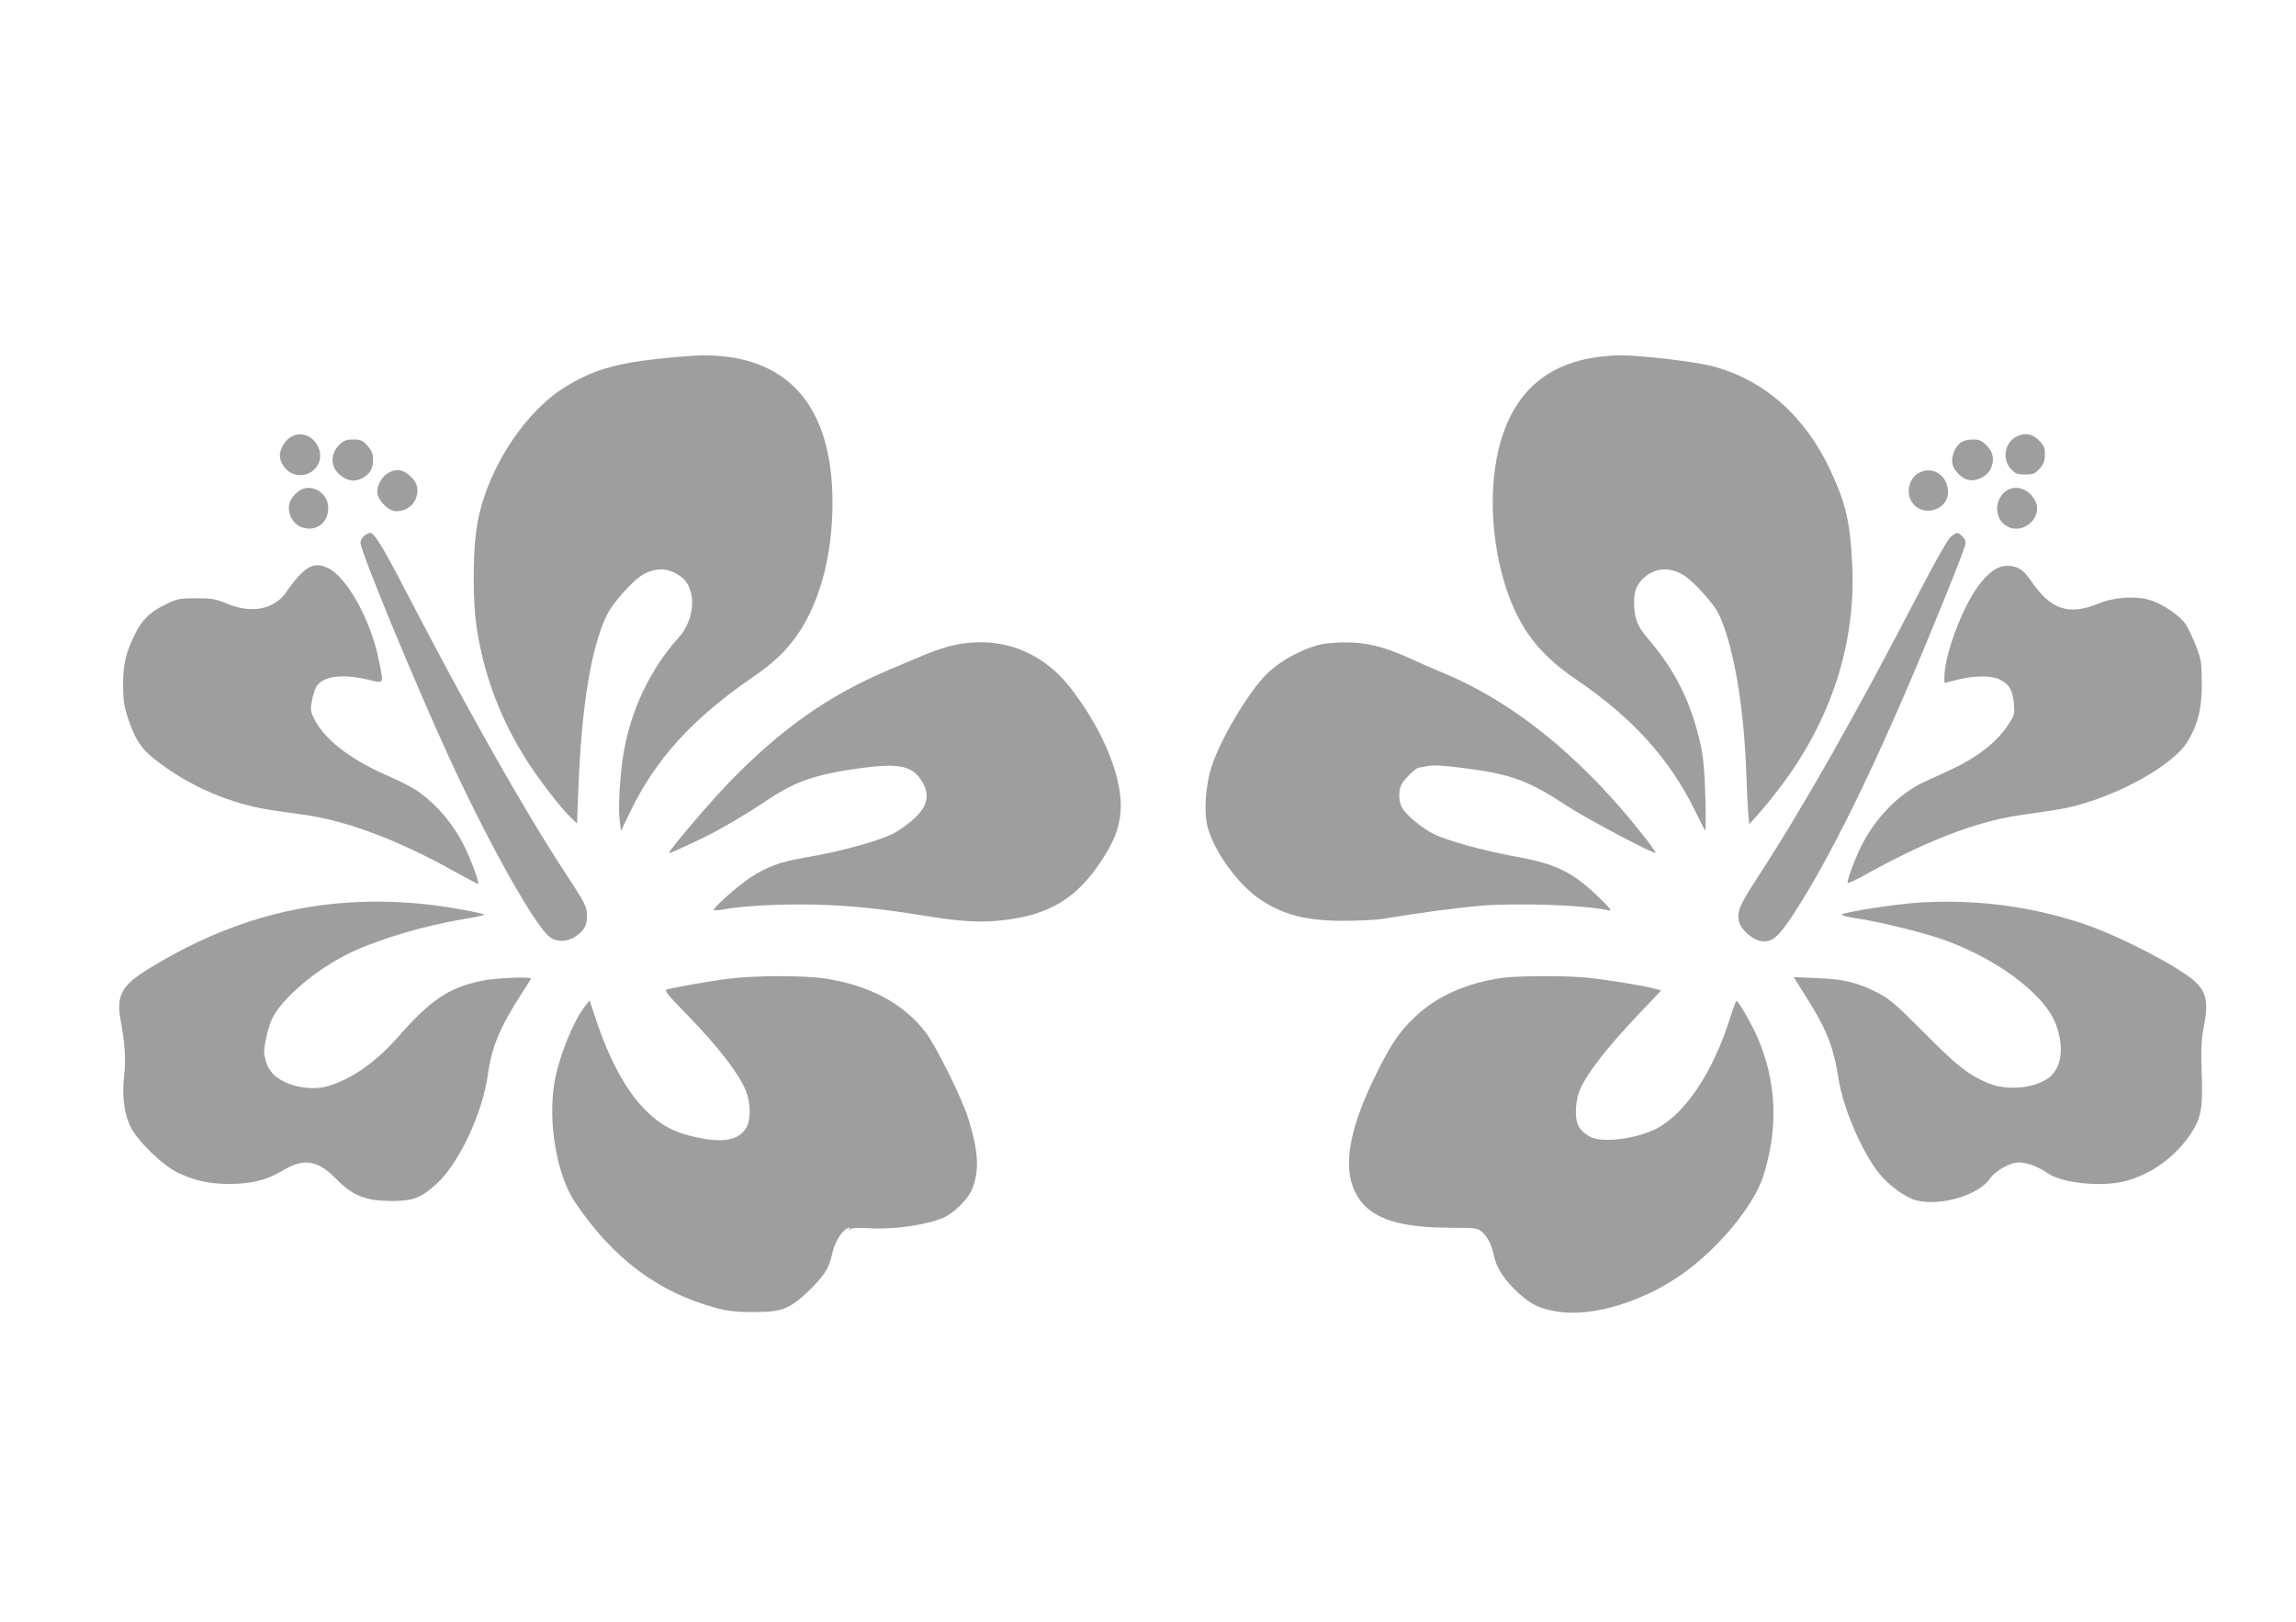
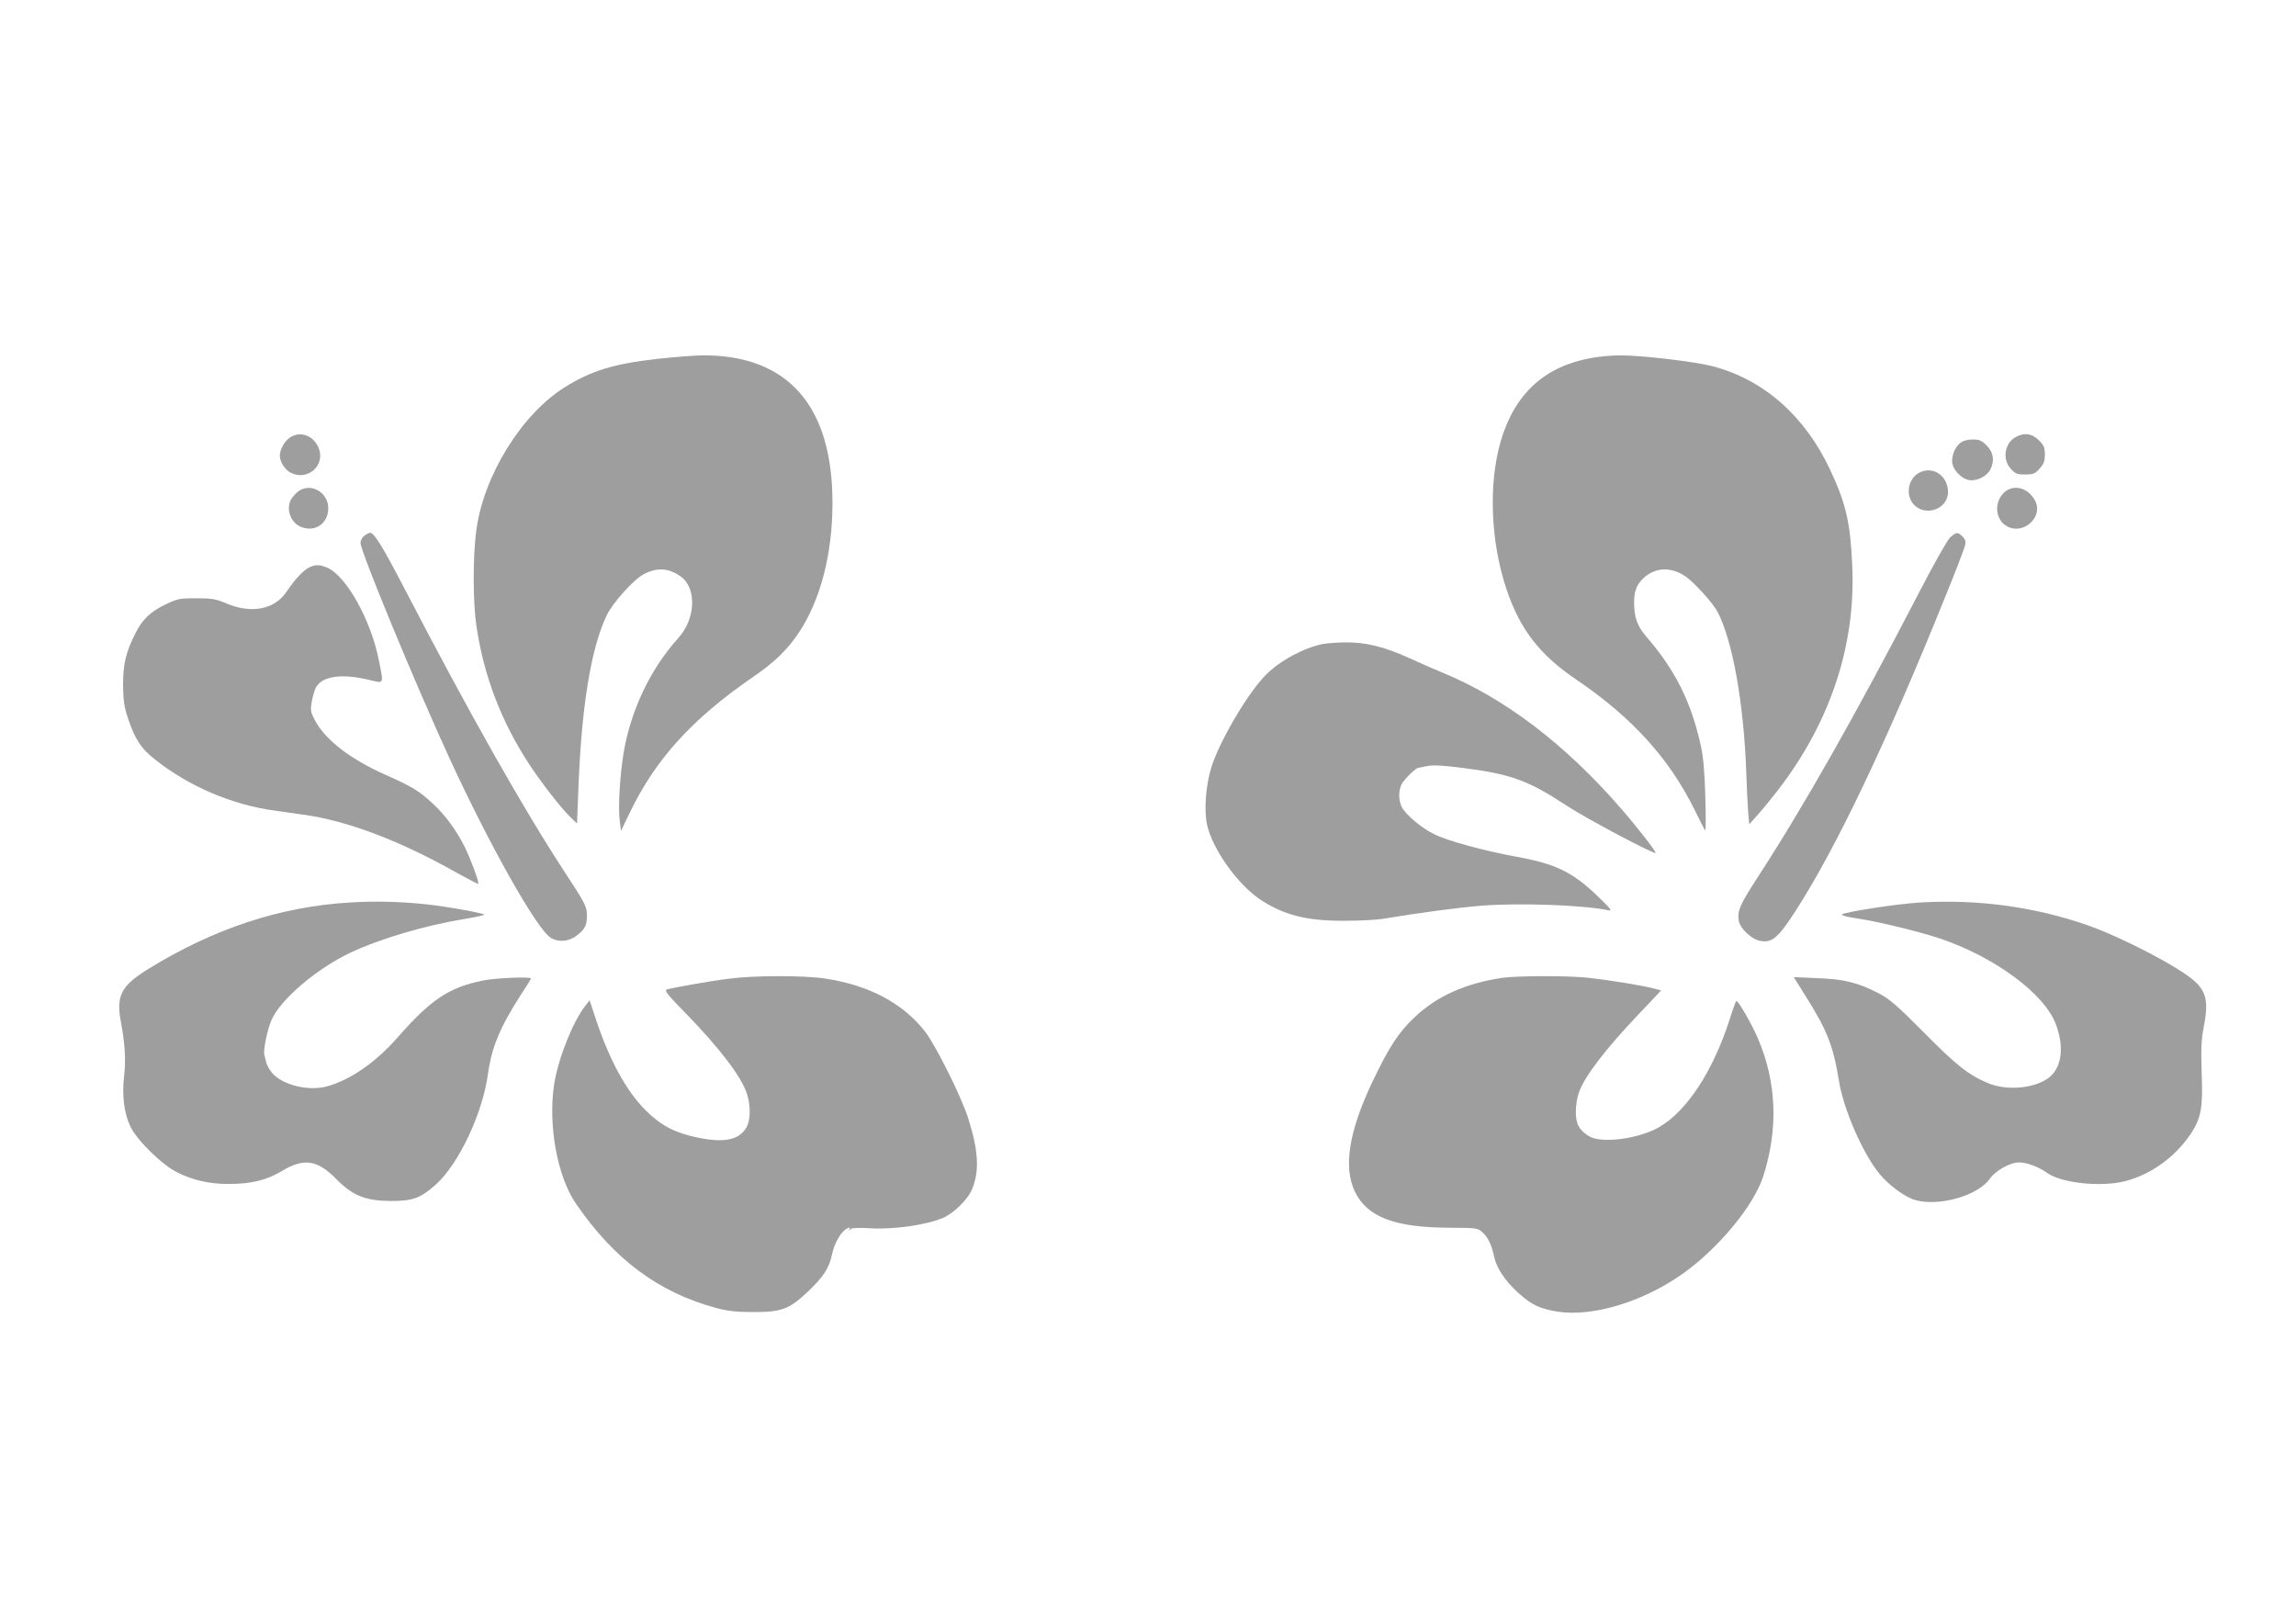
<svg xmlns="http://www.w3.org/2000/svg" version="1.0" width="1280pt" height="904pt" viewBox="0 0 1280 904" preserveAspectRatio="xMidYMid meet">
  <g transform="translate(0,904) scale(0.1,-0.1)" fill="#9e9e9e" stroke="none">
    <path d="M3661 7039 c-240 -27 -364 -66 -510 -156 -243 -151 -456 -495 -496 -802 -19 -142 -19 -397 1 -530 40 -275 138 -533 294 -771 70 -106 180 -248 233 -298 l34 -33 7 183 c17 464 70 793 158 977 34 72 152 202 208 231 75 38 137 34 204 -13 91 -64 85 -235 -11 -342 -157 -173 -267 -405 -307 -645 -20 -124 -31 -302 -21 -375 l7 -57 52 108 c142 293 346 517 678 746 124 84 198 156 262 252 120 182 186 433 187 719 1 547 -250 831 -731 826 -47 -1 -159 -10 -249 -20z" />
    <path d="M8869 7044 c-260 -47 -426 -201 -503 -465 -69 -239 -56 -561 33 -825 75 -223 185 -365 391 -504 309 -210 515 -437 657 -724 29 -60 56 -112 59 -115 4 -3 4 82 1 189 -4 141 -11 220 -26 287 -53 239 -141 417 -302 603 -52 61 -69 107 -69 193 0 66 16 103 60 141 65 54 146 56 225 4 48 -32 155 -150 181 -200 83 -160 145 -507 159 -888 3 -91 8 -194 11 -230 l6 -65 49 55 c27 30 81 96 119 146 287 376 427 804 406 1244 -11 237 -34 340 -122 529 -141 302 -372 506 -659 580 -100 26 -401 61 -515 60 -47 0 -119 -7 -161 -15z" />
    <path d="M1618 6602 c-30 -18 -58 -67 -58 -102 0 -34 28 -78 60 -95 95 -49 197 42 156 139 -29 68 -100 95 -158 58z" />
    <path d="M11238 6604 c-62 -33 -77 -123 -29 -176 26 -29 35 -33 81 -33 46 0 55 4 81 33 23 26 29 42 29 78 0 39 -5 51 -34 80 -38 38 -81 44 -128 18z" />
-     <path d="M1891 6560 c-57 -58 -48 -138 22 -180 38 -24 68 -25 107 -5 41 21 60 53 60 102 0 33 -7 50 -31 78 -28 31 -37 35 -79 35 -41 0 -53 -5 -79 -30z" />
    <path d="M10927 6570 c-31 -25 -51 -81 -42 -118 9 -38 53 -81 91 -88 42 -8 100 20 119 57 26 49 19 97 -19 135 -29 29 -41 34 -79 34 -29 0 -53 -7 -70 -20z" />
-     <path d="M2170 6407 c-41 -21 -72 -76 -66 -117 7 -46 64 -100 106 -100 47 0 90 27 107 67 21 51 10 95 -33 132 -37 33 -73 39 -114 18z" />
    <path d="M10698 6404 c-60 -32 -76 -121 -32 -173 63 -75 194 -31 194 66 0 92 -86 149 -162 107z" />
    <path d="M1658 6297 c-14 -12 -31 -32 -37 -44 -27 -54 0 -126 56 -150 79 -32 153 18 153 104 0 92 -104 147 -172 90z" />
    <path d="M11170 6292 c-56 -57 -45 -153 21 -187 91 -48 201 54 155 143 -39 75 -123 96 -176 44z" />
    <path d="M2032 6054 c-13 -9 -22 -26 -22 -41 0 -47 305 -785 495 -1198 222 -483 484 -948 563 -1001 41 -28 102 -24 145 9 47 35 59 58 59 112 0 52 -8 67 -126 247 -228 349 -533 887 -889 1573 -125 241 -171 315 -194 315 -5 0 -19 -7 -31 -16z" />
    <path d="M10871 6043 c-16 -16 -93 -152 -176 -313 -348 -671 -638 -1184 -901 -1588 -96 -149 -110 -181 -100 -237 8 -42 72 -102 119 -110 66 -13 101 18 199 170 224 348 504 934 828 1737 60 146 111 280 115 297 5 23 1 35 -14 50 -27 27 -35 26 -70 -6z" />
    <path d="M1715 5872 c-32 -20 -74 -66 -117 -130 -66 -99 -195 -125 -333 -67 -62 26 -82 30 -170 30 -91 0 -106 -3 -165 -31 -90 -42 -135 -85 -175 -164 -54 -107 -69 -172 -69 -290 1 -87 6 -119 28 -186 40 -117 72 -166 148 -226 189 -151 432 -255 671 -287 42 -6 112 -16 155 -22 245 -33 539 -144 856 -323 65 -36 121 -65 122 -63 7 7 -43 141 -76 207 -46 93 -109 178 -180 243 -73 68 -115 93 -259 157 -202 89 -346 202 -400 314 -20 40 -21 51 -12 100 6 31 17 67 26 80 38 58 145 71 288 37 90 -21 86 -29 61 99 -43 228 -182 480 -291 526 -44 19 -72 17 -108 -4z" />
-     <path d="M11129 5870 c-54 -29 -112 -100 -162 -198 -72 -141 -127 -315 -127 -406 l0 -33 73 18 c93 24 191 24 236 1 52 -26 72 -61 78 -133 5 -62 4 -66 -36 -126 -64 -94 -168 -175 -318 -245 -49 -22 -116 -53 -150 -69 -138 -65 -269 -200 -346 -355 -35 -69 -77 -182 -77 -204 0 -6 37 10 83 35 344 193 626 303 873 340 60 9 154 23 209 31 275 42 643 234 731 381 59 99 79 182 79 323 -1 115 -3 132 -31 205 -17 45 -43 99 -57 122 -32 50 -131 118 -205 139 -79 23 -197 15 -282 -20 -167 -69 -268 -35 -377 126 -17 26 -43 54 -57 63 -39 26 -95 28 -137 5z" />
-     <path d="M5315 5443 c-38 -8 -110 -32 -160 -53 -49 -21 -139 -58 -199 -84 -334 -141 -599 -327 -886 -622 -111 -114 -340 -383 -340 -399 0 -5 118 49 217 98 98 50 229 128 342 204 149 99 267 139 516 172 205 27 277 12 330 -67 66 -100 29 -181 -131 -285 -67 -45 -296 -110 -513 -147 -141 -24 -210 -49 -308 -112 -71 -47 -212 -172 -203 -181 3 -3 25 -2 50 3 114 21 335 32 520 27 204 -6 351 -21 604 -62 206 -33 312 -39 435 -25 258 28 414 122 550 330 74 113 99 179 108 274 15 181 -92 448 -275 686 -163 212 -397 299 -657 243z" />
    <path d="M7375 5450 c-108 -22 -238 -92 -318 -172 -100 -101 -255 -363 -303 -513 -32 -98 -43 -246 -24 -326 32 -136 167 -325 292 -411 131 -88 260 -122 473 -121 83 0 179 5 215 11 196 33 415 62 546 73 211 17 575 4 714 -26 19 -4 4 15 -61 77 -141 136 -234 182 -454 222 -181 33 -384 88 -460 126 -69 33 -159 109 -180 151 -19 36 -19 92 -1 128 15 27 79 91 94 91 4 1 27 5 52 10 32 6 89 3 195 -11 265 -33 366 -70 574 -207 113 -75 501 -280 501 -266 0 11 -110 152 -194 248 -309 356 -645 612 -991 755 -55 23 -138 59 -185 81 -145 66 -248 91 -368 89 -42 -1 -95 -5 -117 -9z" />
    <path d="M1950 4009 c-388 -23 -761 -146 -1127 -373 -147 -91 -177 -148 -149 -292 23 -124 28 -212 18 -302 -13 -108 0 -210 35 -282 38 -79 179 -216 264 -257 88 -43 176 -63 284 -63 125 0 210 21 291 69 127 77 201 67 306 -39 94 -96 165 -124 308 -125 122 0 165 16 250 92 128 115 260 396 290 614 21 151 66 261 186 447 30 45 54 85 54 87 0 12 -198 3 -268 -11 -190 -39 -289 -105 -476 -318 -122 -138 -258 -233 -389 -271 -104 -30 -252 5 -311 75 -14 17 -29 44 -32 58 -3 15 -8 33 -10 40 -8 26 17 147 41 199 52 114 249 282 438 372 165 78 416 152 635 188 62 10 112 21 112 24 0 8 -216 47 -325 58 -139 15 -288 19 -425 10z" />
    <path d="M10705 4009 c-133 -8 -423 -53 -437 -67 -4 -4 31 -14 80 -21 112 -16 340 -71 462 -111 306 -102 586 -307 651 -479 49 -130 33 -246 -42 -301 -82 -59 -232 -71 -336 -28 -109 46 -174 97 -358 283 -149 150 -192 187 -250 217 -118 61 -194 80 -343 85 l-132 6 65 -104 c120 -190 155 -278 186 -469 25 -162 134 -411 228 -525 53 -64 142 -129 199 -145 133 -37 350 25 415 119 31 45 113 91 163 91 44 0 106 -23 159 -60 81 -56 299 -78 430 -45 147 37 283 136 370 267 56 86 67 143 59 338 -4 129 -2 182 10 245 29 147 19 203 -50 266 -90 81 -410 247 -604 314 -293 101 -609 143 -925 124z" />
    <path d="M4062 3584 c-99 -12 -307 -49 -345 -60 -15 -5 6 -31 105 -132 184 -188 310 -352 341 -446 23 -68 22 -153 -3 -193 -41 -69 -126 -85 -273 -54 -125 26 -203 67 -287 151 -109 108 -203 281 -280 514 l-33 100 -23 -30 c-68 -84 -151 -292 -174 -434 -36 -228 16 -518 121 -670 213 -311 462 -496 784 -582 59 -16 110 -22 195 -22 166 -1 207 14 310 110 92 87 123 135 139 214 13 61 49 123 82 141 17 9 20 8 14 -3 -6 -10 -5 -10 5 -1 9 8 41 10 110 6 133 -8 312 18 408 58 59 26 136 101 160 157 43 101 38 214 -20 397 -37 118 -179 403 -239 482 -124 160 -313 261 -559 298 -117 18 -396 18 -538 -1z" />
    <path d="M8375 3589 c-203 -30 -365 -102 -488 -219 -92 -87 -143 -166 -237 -363 -131 -277 -162 -475 -96 -611 69 -141 221 -199 528 -200 153 -1 157 -2 183 -26 31 -29 50 -67 65 -137 15 -65 60 -132 134 -200 74 -67 120 -89 221 -105 195 -30 478 56 698 213 198 141 393 377 446 539 86 267 76 527 -29 772 -35 81 -108 208 -120 208 -3 0 -20 -47 -38 -105 -93 -287 -237 -508 -392 -598 -112 -65 -320 -93 -389 -52 -57 34 -76 68 -76 138 0 36 8 83 19 112 34 89 144 234 332 432 l125 132 -39 10 c-56 16 -254 48 -364 60 -113 13 -396 12 -483 0z" />
  </g>
</svg>